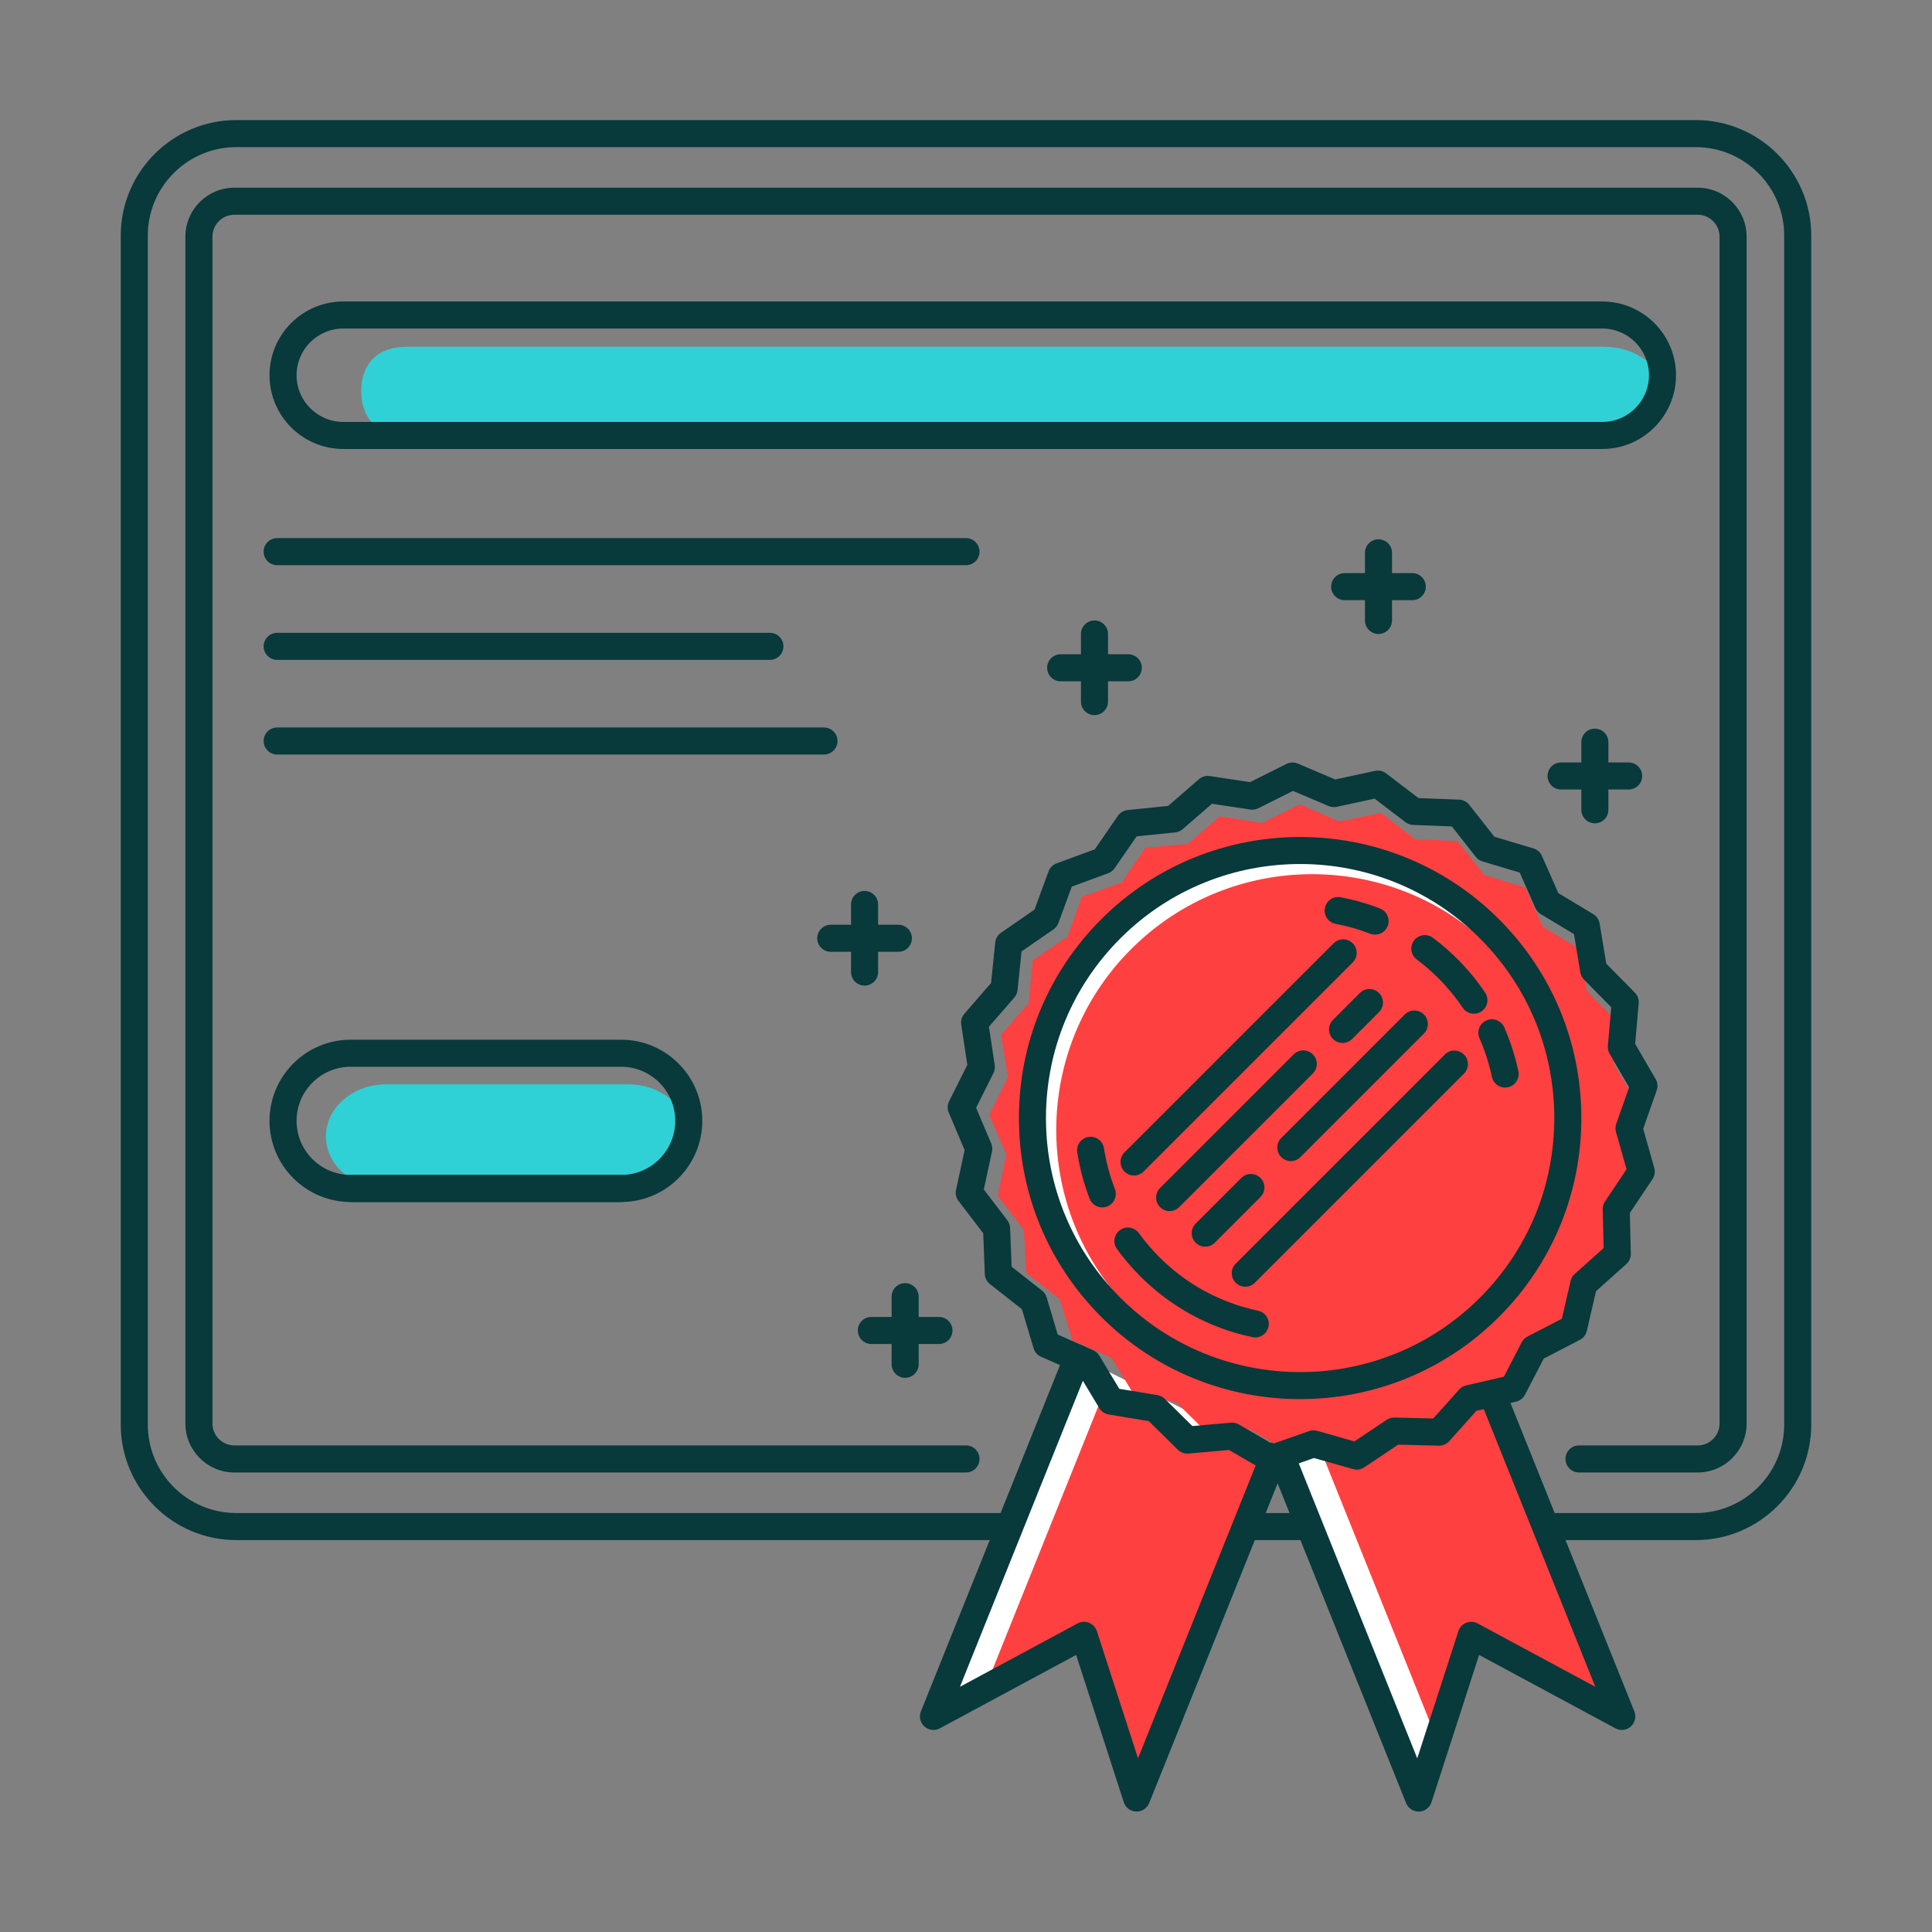
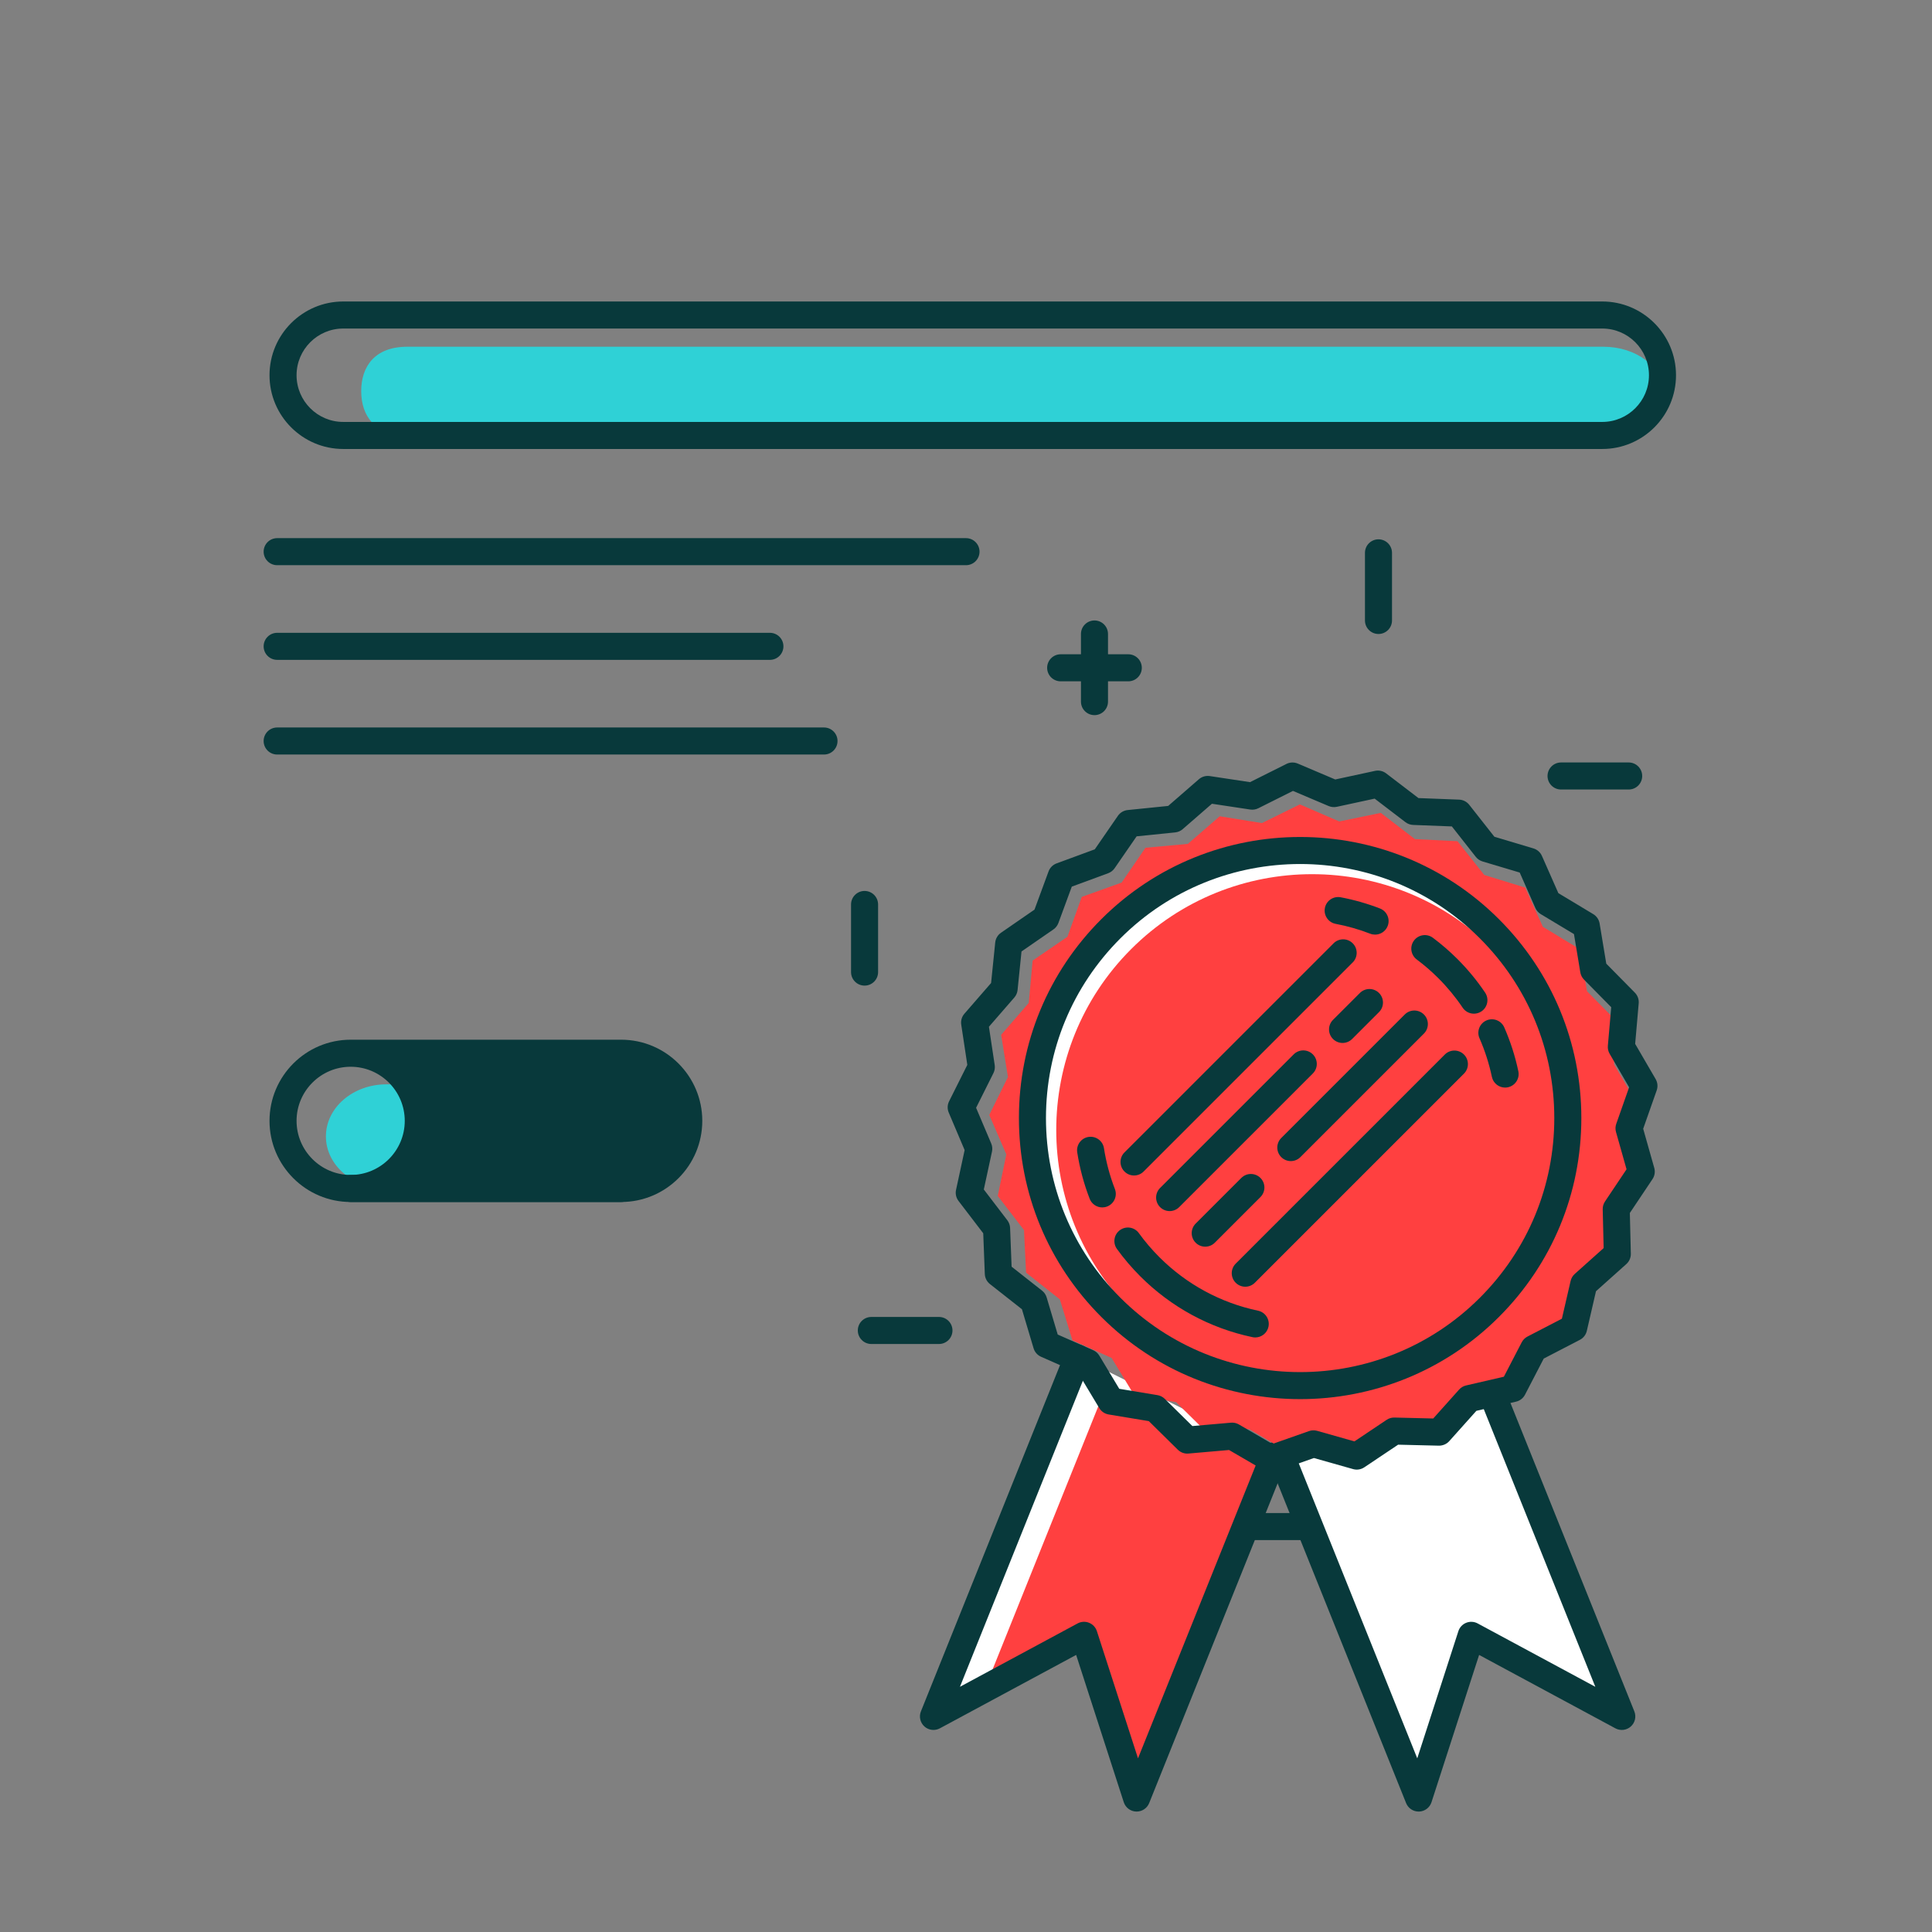
<svg xmlns="http://www.w3.org/2000/svg" xmlns:xlink="http://www.w3.org/1999/xlink" width="5000" height="5000" viewBox="0 0 5000 5000">
  <rect x="0" y="0" width="5000" height="5000" fill="#808080" stroke="none" />
  <path fill="#2fd1d6" d="M4149.661 897.359H1054.037c-84.412 0-119.237 51.397-119.237 114.8 0 63.402 34.825 114.803 119.237 114.803h3095.624c84.414 0 152.839-51.401 152.839-114.803C4302.5 948.756 4234.075 897.359 4149.661 897.359zM1625.99 2806.259H999.959c-86.432 0-156.509 60.329-156.509 134.75s70.077 134.75 156.509 134.75h626.031c86.433 0 156.51-60.329 156.51-134.75S1712.423 2806.259 1625.99 2806.259z" />
-   <path fill="#08393b" d="M4388.479,3985.76h-388.64c-19.329,0-35-15.672-35-35c0-19.329,15.671-35,35-35h388.64      c126.277,0,229.021-102.736,229.021-229.021V609.78c0-126.285-102.744-229.021-229.021-229.021H611.521      c-126.277,0-229.021,102.736-229.021,229.021v3076.958c0,126.285,102.744,229.021,229.021,229.021h2001.648      c19.329,0,35,15.671,35,35c0,19.328-15.671,35-35,35H611.521c-164.883,0-299.021-134.139-299.021-299.021V609.78      c0-164.883,134.138-299.021,299.021-299.021h3776.958c164.883,0,299.021,134.138,299.021,299.021v3076.958      C4687.5,3851.621,4553.361,3985.76,4388.479,3985.76z" />
  <path fill="#08393b" d="M3389.185 3985.76h-165.361c-19.329 0-35-15.672-35-35 0-19.329 15.671-35 35-35h165.361c19.329 0 35 15.671 35 35C3424.185 3970.088 3408.514 3985.76 3389.185 3985.76zM2500 1462.717H717.29c-19.329 0-35-15.671-35-35 0-19.328 15.671-35 35-35H2500c19.328 0 35 15.672 35 35C2535 1447.046 2519.328 1462.717 2500 1462.717zM1992.5 1707.717H717.29c-19.329 0-35-15.671-35-35 0-19.328 15.671-35 35-35H1992.5c19.329 0 35 15.672 35 35C2027.5 1692.046 2011.829 1707.717 1992.5 1707.717zM2132.5 1952.717H717.29c-19.329 0-35-15.671-35-35 0-19.328 15.671-35 35-35H2132.5c19.329 0 35 15.672 35 35C2167.5 1937.046 2151.829 1952.717 2132.5 1952.717zM2832.5 1850.759c-19.328 0-35-15.671-35-35v-175c0-19.328 15.672-35 35-35s35 15.672 35 35v175C2867.5 1835.088 2851.828 1850.759 2832.5 1850.759z" />
  <path fill="#08393b" d="M2920 1763.259h-175c-19.328 0-35-15.671-35-35 0-19.328 15.672-35 35-35h175c19.328 0 35 15.672 35 35C2955 1747.588 2939.328 1763.259 2920 1763.259zM3567.5 1640.759c-19.328 0-35-15.671-35-35v-175c0-19.328 15.672-35 35-35s35 15.672 35 35v175C3602.5 1625.088 3586.828 1640.759 3567.5 1640.759z" />
-   <path fill="#08393b" d="M3655 1553.259h-175c-19.328 0-35-15.671-35-35 0-19.328 15.672-35 35-35h175c19.328 0 35 15.672 35 35C3690 1537.588 3674.328 1553.259 3655 1553.259zM4127.5 2130.759c-19.328 0-35-15.671-35-35v-175c0-19.328 15.672-35 35-35s35 15.672 35 35v175C4162.5 2115.088 4146.828 2130.759 4127.5 2130.759z" />
  <path fill="#08393b" d="M4215 2043.259h-175c-19.328 0-35-15.671-35-35s15.672-35 35-35h175c19.328 0 35 15.672 35 35S4234.328 2043.259 4215 2043.259zM2237.5 2550.759c-19.329 0-35-15.671-35-35v-175c0-19.328 15.671-35 35-35s35 15.672 35 35v175C2272.5 2535.088 2256.829 2550.759 2237.5 2550.759z" />
-   <path fill="#08393b" d="M2325 2463.259h-175c-19.329 0-35-15.671-35-35 0-19.328 15.671-35 35-35h175c19.329 0 35 15.672 35 35C2360 2447.588 2344.329 2463.259 2325 2463.259zM2342.5 3565.76c-19.329 0-35-15.672-35-35v-175c0-19.329 15.671-35 35-35s35 15.671 35 35v175C2377.5 3550.088 2361.829 3565.76 2342.5 3565.76z" />
  <path fill="#08393b" d="M2430,3478.26h-175c-19.329,0-35-15.672-35-35c0-19.329,15.671-35,35-35h175       c19.329,0,35,15.671,35,35C2465,3462.588,2449.329,3478.26,2430,3478.26z" />
-   <path fill="#08393b" d="M4393.504,3810.76h-307.088c-19.328,0-35-15.672-35-35c0-19.329,15.672-35,35-35h307.088      c31.257,0,56.687-25.431,56.687-56.688V612.446c0-31.258-25.43-56.688-56.687-56.688H606.497      c-31.257,0-56.687,25.43-56.687,56.688v3071.626c0,31.257,25.43,56.688,56.687,56.688H2500c19.328,0,35,15.671,35,35      c0,19.328-15.672,35-35,35H606.497c-69.863,0-126.687-56.833-126.687-126.688V612.446c0-69.855,56.824-126.688,126.687-126.688      h3787.007c69.863,0,126.687,56.833,126.687,126.688v3071.626C4520.19,3753.927,4463.367,3810.76,4393.504,3810.76z" />
-   <path fill="#08393b" d="M1607.5,3110.759h-700c-115.801,0-210-94.208-210-210s94.199-210,210-210h700      c115.801,0,210,94.208,210,210S1723.301,3110.759,1607.5,3110.759z M907.5,2760.759c-77.195,0-140,62.806-140,140      c0,77.195,62.805,140,140,140h700c77.195,0,140-62.805,140-140c0-77.194-62.805-140-140-140H907.5z" />
+   <path fill="#08393b" d="M1607.5,3110.759h-700c-115.801,0-210-94.208-210-210s94.199-210,210-210h700      c115.801,0,210,94.208,210,210S1723.301,3110.759,1607.5,3110.759z M907.5,2760.759c-77.195,0-140,62.806-140,140      c0,77.195,62.805,140,140,140c77.195,0,140-62.805,140-140c0-77.194-62.805-140-140-140H907.5z" />
  <defs>
    <polygon id="a" points="2797.469 3514.593 2424.865 4442.082 2814.502 4232.219 2950.667 4653.314 3306.505 3767.555" />
  </defs>
  <use fill="#fff" xlink:href="#a" />
  <clipPath id="b">
    <use xlink:href="#a" />
  </clipPath>
  <g clip-path="url(#b)">
    <polygon fill="#ff4040" points="2862.274 3589.955 2509.074 4469.145 2828.358 4553.742 3034.873 4680.377 3390.711 3794.617 3103.623 3716.689" />
  </g>
  <path fill="#08393b" d="M2941.584,4688.314c-0.393,0-0.803-0.01-1.213-0.018c-14.731-0.513-27.549-10.193-32.095-24.217       l-123.235-381.129l-352.648,189.945c-12.937,6.973-28.933,5.127-39.922-4.717c-10.989-9.818-14.646-25.473-9.143-39.145       l372.592-927.491c7.195-17.927,27.566-26.651,45.511-19.431c17.944,7.203,26.644,27.591,19.431,45.527l-336.55,837.787       l304.524-164.021c9.143-4.938,20.046-5.528,29.633-1.666c9.639,3.87,17.073,11.825,20.27,21.712l106.4,329.108l319.82-796.054       c7.194-17.928,27.549-26.651,45.51-19.432c17.944,7.213,26.643,27.592,19.432,45.528l-355.846,885.758       C2968.723,4679.658,2955.838,4688.314,2941.584,4688.314z" />
  <defs>
    <path id="c" d="M3315.076,3766.303l356.342,887.012l136.161-421.096l389.638,209.863l-335.899-836.129        C3861.317,3605.953,3616.352,3765.596,3315.076,3766.303z" />
  </defs>
  <use fill="#fff" xlink:href="#c" />
  <clipPath id="d">
    <use xlink:href="#c" />
  </clipPath>
  <g clip-path="url(#d)">
-     <path fill="#ff4040" d="M3394.541,3694.902l356.341,887.012l93.818-341.219l389.642,209.863l-305.341-952.766        C3929.001,3497.793,3695.816,3694.195,3394.541,3694.902z" />
-   </g>
+     </g>
  <g>
    <path fill="#08393b" d="M3671.423,4688.314c-14.253,0-27.138-8.656-32.471-21.952l-356.34-887.015       c-7.212-17.936,1.487-38.324,19.431-45.527c17.962-7.212,38.316,1.496,45.511,19.432l320.315,797.31l106.4-329.108       c3.196-9.887,10.631-17.842,20.27-21.712c9.604-3.862,20.49-3.272,29.633,1.666l304.524,164.021l-299.841-746.426       c-7.213-17.936,1.486-38.323,19.431-45.527c17.962-7.203,38.315,1.505,45.511,19.432l335.883,836.129       c5.504,13.672,1.846,29.326-9.143,39.145c-10.972,9.844-27.002,11.689-39.922,4.717l-352.648-189.945l-123.235,381.129       c-4.546,14.023-17.363,23.704-32.095,24.217C3672.227,4688.305,3671.816,4688.314,3671.423,4688.314z" />
  </g>
  <g>
    <polygon fill="#ff4040" points="2799.6 2321.159 2902.721 2284.129 2964.43 2193.997 3074.052 2183.973 3156.562 2112.485 3265.807 2130.098 3363.934 2081.752 3465.93 2125.894 3573.505 2103.725 3661.849 2171.625 3772.12 2177.025 3841.252 2264.414 3947.287 2297.048 3992.871 2398.432 4088.005 2456.245 4107.175 2565.26 4185.435 2644.622 4176.985 2754.414 4233.452 2850.338 4197.912 2954.008 4229.035 3060.468 4168.643 3151.502 4172.469 3261.805 4091.016 3334.489 4067.303 3441.705 3969.908 3491.469 3920.145 3588.862 3812.93 3612.575 3740.246 3694.027 3629.943 3690.201 3538.908 3750.594 3432.448 3719.473 3328.779 3755.012 3232.854 3698.545 3123.063 3706.994 3043.7 3628.734 2934.686 3609.565 2876.872 3514.432 2775.487 3468.848 2742.854 3362.812 2655.466 3293.68 2650.065 3183.408 2582.166 3095.065 2604.335 2987.489 2560.193 2885.492 2608.537 2787.366 2590.927 2678.121 2662.413 2595.611 2672.438 2485.988 2762.57 2424.279" />
    <circle cx="3364.727" cy="2893.532" r="692.772" fill="#fff" />
    <path fill="#ff4040" d="M3863.613,2456.245c258.514,258.517,258.514,677.656,0,936.169         c-258.516,258.518-677.656,258.518-936.17,0c-258.516-258.513-258.516-677.652,0-936.169         C3185.957,2197.731,3605.098,2197.731,3863.613,2456.245z" />
    <path fill="#08393b" d="M3364.729,3620.951c-186.365,0-372.729-70.932-514.61-212.812        c-137.471-137.454-213.161-320.212-213.161-514.609s75.69-377.156,213.161-514.609c283.76-283.743,745.459-283.76,1029.219,0        l0,0l0,0c137.471,137.453,213.162,320.212,213.162,514.609s-75.691,377.155-213.162,514.609        C3737.459,3550.02,3551.094,3620.951,3364.729,3620.951z M3364.729,2236.066c-168.438,0-336.875,64.113-465.118,192.347        c-124.242,124.234-192.653,289.416-192.653,465.117c0,175.7,68.411,340.882,192.653,465.117        c256.484,256.45,673.75,256.45,930.234,0C3954.09,3234.412,4022.5,3069.23,4022.5,2893.53        c0-175.701-68.41-340.883-192.654-465.117l0,0C3701.604,2300.179,3533.166,2236.066,3364.729,2236.066z" />
    <path fill="#08393b" d="M3895.181 2814.652c-16.201 0-30.744-11.306-34.214-27.789-7.229-34.281-18.013-67.881-32.044-99.864-7.775-17.696.274-38.341 17.979-46.116 17.738-7.76 38.366.281 46.107 17.986 15.979 36.367 28.232 74.58 36.453 113.554 3.981 18.919-8.117 37.478-27.036 41.469C3900 2814.404 3897.573 2814.652 3895.181 2814.652zM3814.482 2623.416c-11.262 0-22.319-5.417-29.07-15.466-18.32-27.224-39.512-52.936-62.993-76.417-17.448-17.449-36.265-33.744-55.935-48.45-15.483-11.569-18.662-33.504-7.092-48.988 11.587-15.475 33.479-18.67 48.996-7.083 22.354 16.705 43.732 35.222 63.523 55.029 26.66 26.66 50.739 55.875 71.572 86.842 10.801 16.03 6.545 37.785-9.503 48.569C3828 2621.485 3821.198 2623.416 3814.482 2623.416zM3558.699 2418.783c-4.205 0-8.477-.76-12.63-2.367-28.864-11.168-58.926-19.748-89.38-25.49-18.987-3.581-31.479-21.883-27.908-40.879 3.59-18.996 21.807-31.462 40.896-27.908 34.624 6.528 68.82 16.287 101.65 28.993 18.029 6.981 26.985 27.25 20.012 45.279C3585.975 2410.28 3572.729 2418.783 3558.699 2418.783zM2852.684 3124.781c-14.031 0-27.259-8.494-32.643-22.371-14.936-38.58-25.771-78.98-32.18-120.072-2.974-19.099 10.1-37 29.189-39.974 19.09-2.923 37 10.092 39.99 29.189 5.623 36.146 15.142 71.666 28.283 105.581 6.973 18.021-1.982 38.299-19.994 45.279C2861.177 3124.021 2856.887 3124.781 2852.684 3124.781zM3248.604 3461.314c-2.393 0-4.819-.248-7.246-.76-110.109-23.166-210.529-77.648-290.408-157.543-21.96-21.961-42.246-45.732-60.293-70.676-11.33-15.654-7.826-37.537 7.828-48.868 15.654-11.339 37.58-7.818 48.877 7.836 15.876 21.935 33.734 42.87 53.08 62.216 70.257 70.265 158.561 118.167 255.34 138.538 18.918 3.982 31.018 22.542 27.036 41.46C3279.348 3450.001 3264.805 3461.314 3248.604 3461.314zM2934.885 3042.169c-8.955 0-17.91-3.418-24.746-10.254-13.672-13.663-13.672-35.829 0-49.492l541.185-541.184c13.672-13.672 35.82-13.672 49.492 0 13.672 13.664 13.672 35.829 0 49.493l-541.185 541.184C2952.795 3038.751 2943.84 3042.169 2934.885 3042.169zM3474.531 2699.158c-8.955 0-17.91-3.418-24.746-10.254-13.672-13.672-13.672-35.828 0-49.492l69.59-69.581c13.672-13.672 35.82-13.672 49.492 0s13.672 35.829 0 49.492l-69.59 69.59C3492.441 2695.74 3483.486 2699.158 3474.531 2699.158zM3027 3134.283c-8.955 0-17.91-3.418-24.746-10.254-13.672-13.663-13.672-35.829 0-49.492l345.863-345.855c13.672-13.672 35.821-13.672 49.492 0 13.672 13.663 13.672 35.828 0 49.492l-345.863 345.855C3044.91 3130.865 3035.955 3134.283 3027 3134.283zM3340.615 3004.888c-8.955 0-17.91-3.418-24.746-10.254-13.672-13.663-13.672-35.829 0-49.492l319.683-319.683c13.672-13.672 35.82-13.672 49.492 0 13.672 13.663 13.672 35.828 0 49.492l-319.683 319.683C3358.525 3001.47 3349.57 3004.888 3340.615 3004.888zM3119.113 3226.389c-8.955 0-17.91-3.418-24.746-10.254-13.672-13.663-13.672-35.828 0-49.492l118.16-118.15c13.672-13.672 35.82-13.672 49.492 0 13.672 13.663 13.672 35.829 0 49.492l-118.16 118.15C3137.023 3222.971 3128.068 3226.389 3119.113 3226.389zM3222.746 3330.03c-8.955 0-17.91-3.418-24.746-10.254-13.672-13.663-13.672-35.829 0-49.492l541.201-541.185c13.672-13.672 35.821-13.672 49.492 0 13.672 13.664 13.672 35.83 0 49.492l-541.201 541.185C3240.656 3326.612 3231.701 3330.03 3222.746 3330.03z" />
    <path fill="#08393b" d="M3289.414,3810.332c-6.118,0-12.202-1.606-17.603-4.751l-91.072-52.979l-104.948,9.169        c-10.271,0.939-20.303-2.743-27.617-9.938l-75.024-73.965l-103.94-17.218c-10.117-1.675-18.986-7.707-24.268-16.5        l-54.277-90.303l-96.387-42.528c-9.383-4.136-16.475-12.185-19.414-22.012l-30.112-100.967l-82.783-65.163        c-8.05-6.341-12.92-15.902-13.313-26.148l-4.066-105.273l-63.985-83.714c-6.238-8.144-8.579-18.62-6.409-28.643        l22.251-102.983l-41.135-96.977c-4.016-9.442-3.674-20.166,0.923-29.335l47.151-94.216l-15.74-104.172        c-1.538-10.143,1.453-20.447,8.186-28.189l69.094-79.519l10.682-104.813c1.025-10.202,6.494-19.431,14.937-25.259        l86.696-59.84l36.402-98.873c3.537-9.622,11.125-17.21,20.764-20.756l98.865-36.393l59.831-86.706        c5.827-8.442,15.073-13.903,25.276-14.945l104.812-10.664l79.519-69.103c7.742-6.733,18.082-9.699,28.182-8.186l104.18,15.731        l94.199-47.16c9.16-4.588,19.893-4.922,29.343-0.923l96.985,41.152l102.967-22.251c10.031-2.179,20.49,0.179,28.659,6.409        l83.706,63.976l105.273,4.059c10.254,0.393,19.807,5.264,26.147,13.322l65.181,82.783l100.95,30.121        c9.826,2.931,17.858,10.023,22.011,19.406l42.537,96.387l90.285,54.277c8.785,5.289,14.817,14.159,16.492,24.276        l17.227,103.94l73.965,75.024c7.212,7.307,10.835,17.406,9.946,27.617l-9.16,104.958l52.979,91.063        c5.161,8.869,6.169,19.551,2.769,29.223l-34.982,99.369l28.676,101.386c2.786,9.869,1.111,20.465-4.597,28.984l-58.601,87.56        l2.546,105.325c0.257,10.254-3.999,20.098-11.655,26.934l-78.511,70.23l-23.721,102.65c-2.308,9.997-8.87,18.474-17.979,23.19        l-93.533,48.501l-48.501,93.533c-4.717,9.101-13.192,15.68-23.19,17.987l-102.642,23.721l-70.256,78.527        c-6.836,7.647-16.902,11.809-26.934,11.655l-105.325-2.563l-87.552,58.602c-8.527,5.707-19.174,7.383-28.984,4.588        l-101.394-28.668l-99.36,34.975C3297.258,3809.674,3293.328,3810.332,3289.414,3810.332z M3188.755,3681.773        c6.169,0,12.236,1.632,17.603,4.751l86.68,50.424l94.592-33.291c6.803-2.393,14.186-2.649,21.141-0.658l96.506,27.292        l83.348-55.781c5.981-4.024,12.938-6.126,20.32-5.904l100.248,2.436l66.873-74.751c4.803-5.384,11.16-9.143,18.2-10.767        l97.703-22.576l46.177-89.029c3.315-6.408,8.545-11.629,14.953-14.953l89.038-46.168l22.576-97.712        c1.623-7.032,5.384-13.398,10.767-18.209l74.734-66.855l-2.428-100.258c-0.188-7.22,1.881-14.313,5.896-20.312l55.781-83.347        l-27.293-96.507c-1.965-6.946-1.726-14.329,0.667-21.14l33.291-94.584l-50.433-86.688c-3.64-6.246-5.246-13.458-4.613-20.645        l8.715-99.906l-70.393-71.41c-5.076-5.145-8.425-11.732-9.604-18.851l-16.406-98.941l-85.945-51.663        c-6.187-3.726-11.073-9.263-13.996-15.868l-40.485-91.756l-96.097-28.668c-6.904-2.068-13.022-6.212-17.483-11.886        l-62.035-78.802l-100.216-3.862c-7.212-0.282-14.167-2.786-19.909-7.169l-79.673-60.899l-98.011,21.183        c-7.041,1.521-14.406,0.846-21.071-1.991l-92.319-39.17l-89.67,44.887c-6.46,3.23-13.758,4.392-20.901,3.307l-99.173-14.971        l-75.69,65.771c-5.452,4.734-12.22,7.665-19.414,8.399l-99.771,10.151l-56.943,82.536c-4.102,5.947-9.946,10.476-16.73,12.971        l-94.114,34.641l-34.641,94.114c-2.495,6.776-7.024,12.612-12.972,16.714l-82.526,56.969l-10.17,99.771        c-0.717,7.178-3.656,13.963-8.39,19.414l-65.779,75.691l14.988,99.155c1.076,7.144-0.068,14.44-3.316,20.892l-44.877,89.688        l39.152,92.311c2.82,6.647,3.521,14.005,2,21.063l-21.175,98.027l60.892,79.681c4.392,5.733,6.887,12.689,7.16,19.901        l3.879,100.215l78.802,62.027c5.674,4.461,9.827,10.57,11.895,17.492l28.659,96.104l91.756,40.485        c6.597,2.914,12.15,7.802,15.859,13.988l51.663,85.953l98.933,16.39c7.127,1.179,13.706,4.537,18.85,9.604l71.419,70.41        l99.907-8.725C3186.721,3681.816,3187.746,3681.773,3188.755,3681.773z M2706.258,2376.597h0.342H2706.258z" />
  </g>
  <g>
    <path fill="#08393b" d="M4146.641,1161.961H888.359c-105.239,0-190.859-85.62-190.859-190.859     s85.62-190.859,190.859-190.859h3258.281c105.239,0,190.859,85.62,190.859,190.859S4251.88,1161.961,4146.641,1161.961z      M888.359,850.243c-66.65,0-120.859,54.217-120.859,120.859s54.209,120.859,120.859,120.859h3258.281     c66.65,0,120.859-54.217,120.859-120.859s-54.209-120.859-120.859-120.859H888.359z" />
  </g>
  <g>
    <path fill="#08393b" d="M1607.5,3110.759h-700c-19.329,0-35-15.671-35-35c0-19.328,15.671-35,35-35h700     c19.329,0,35,15.672,35,35C1642.5,3095.088,1626.829,3110.759,1607.5,3110.759z" />
  </g>
</svg>